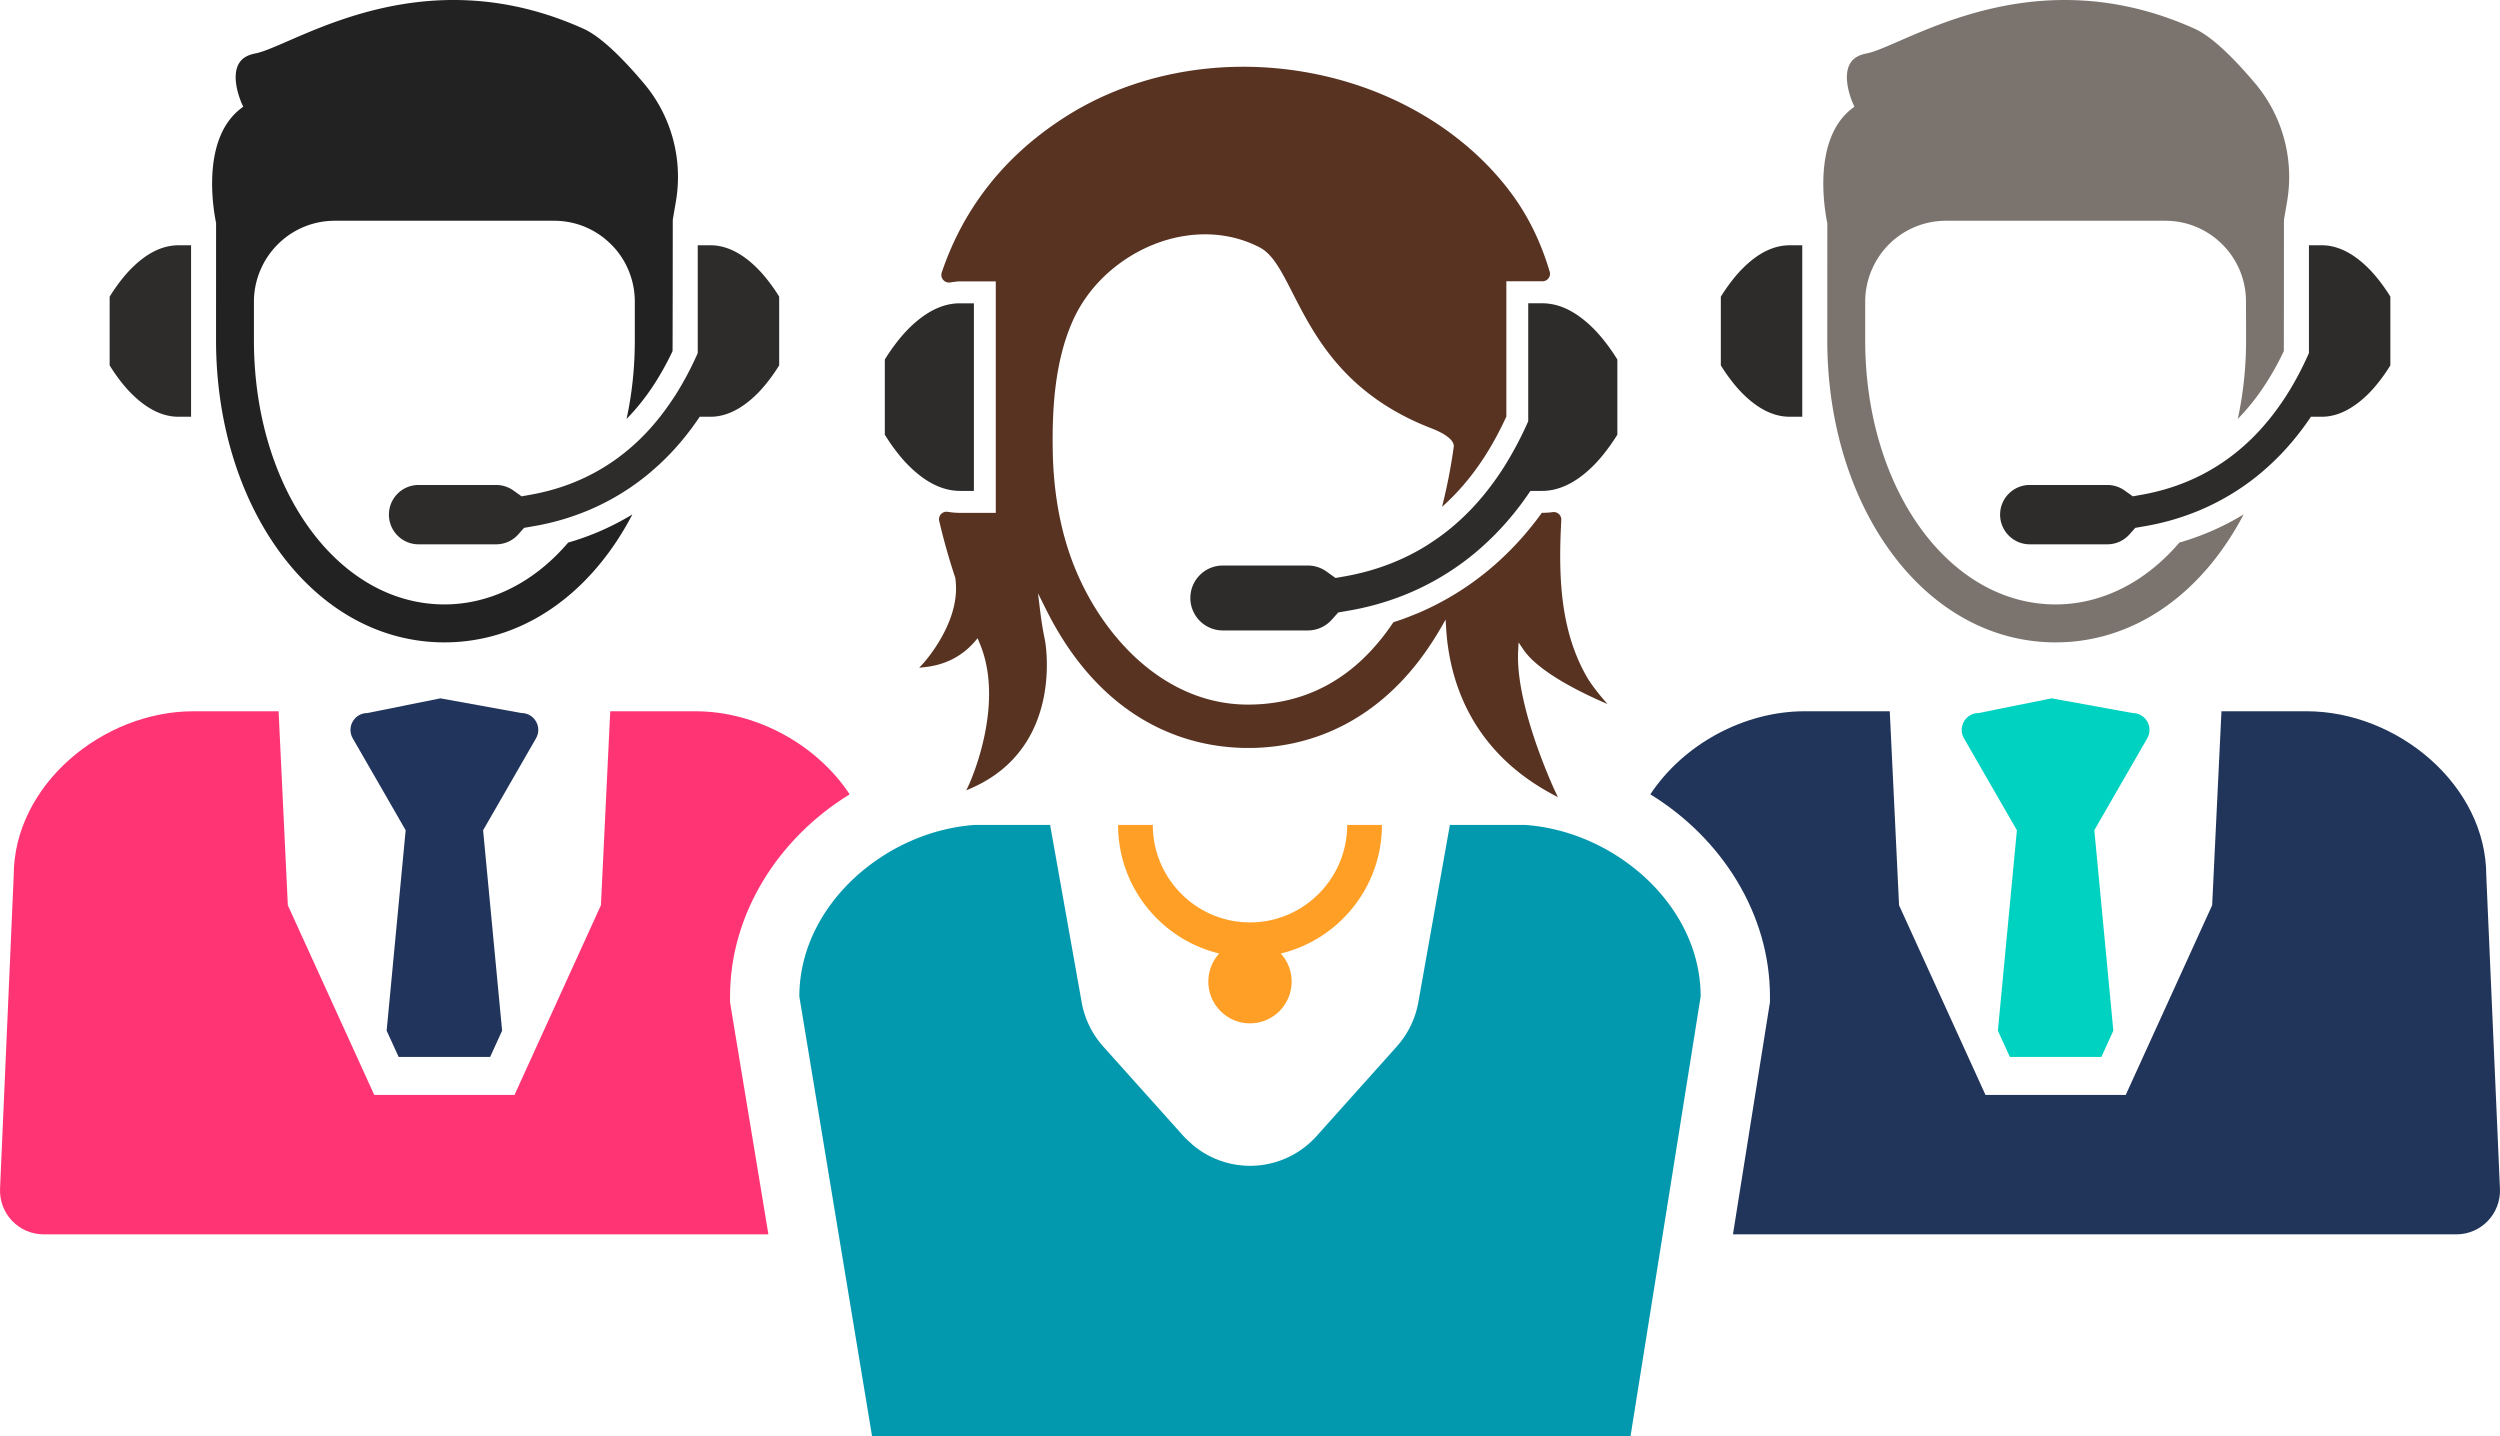
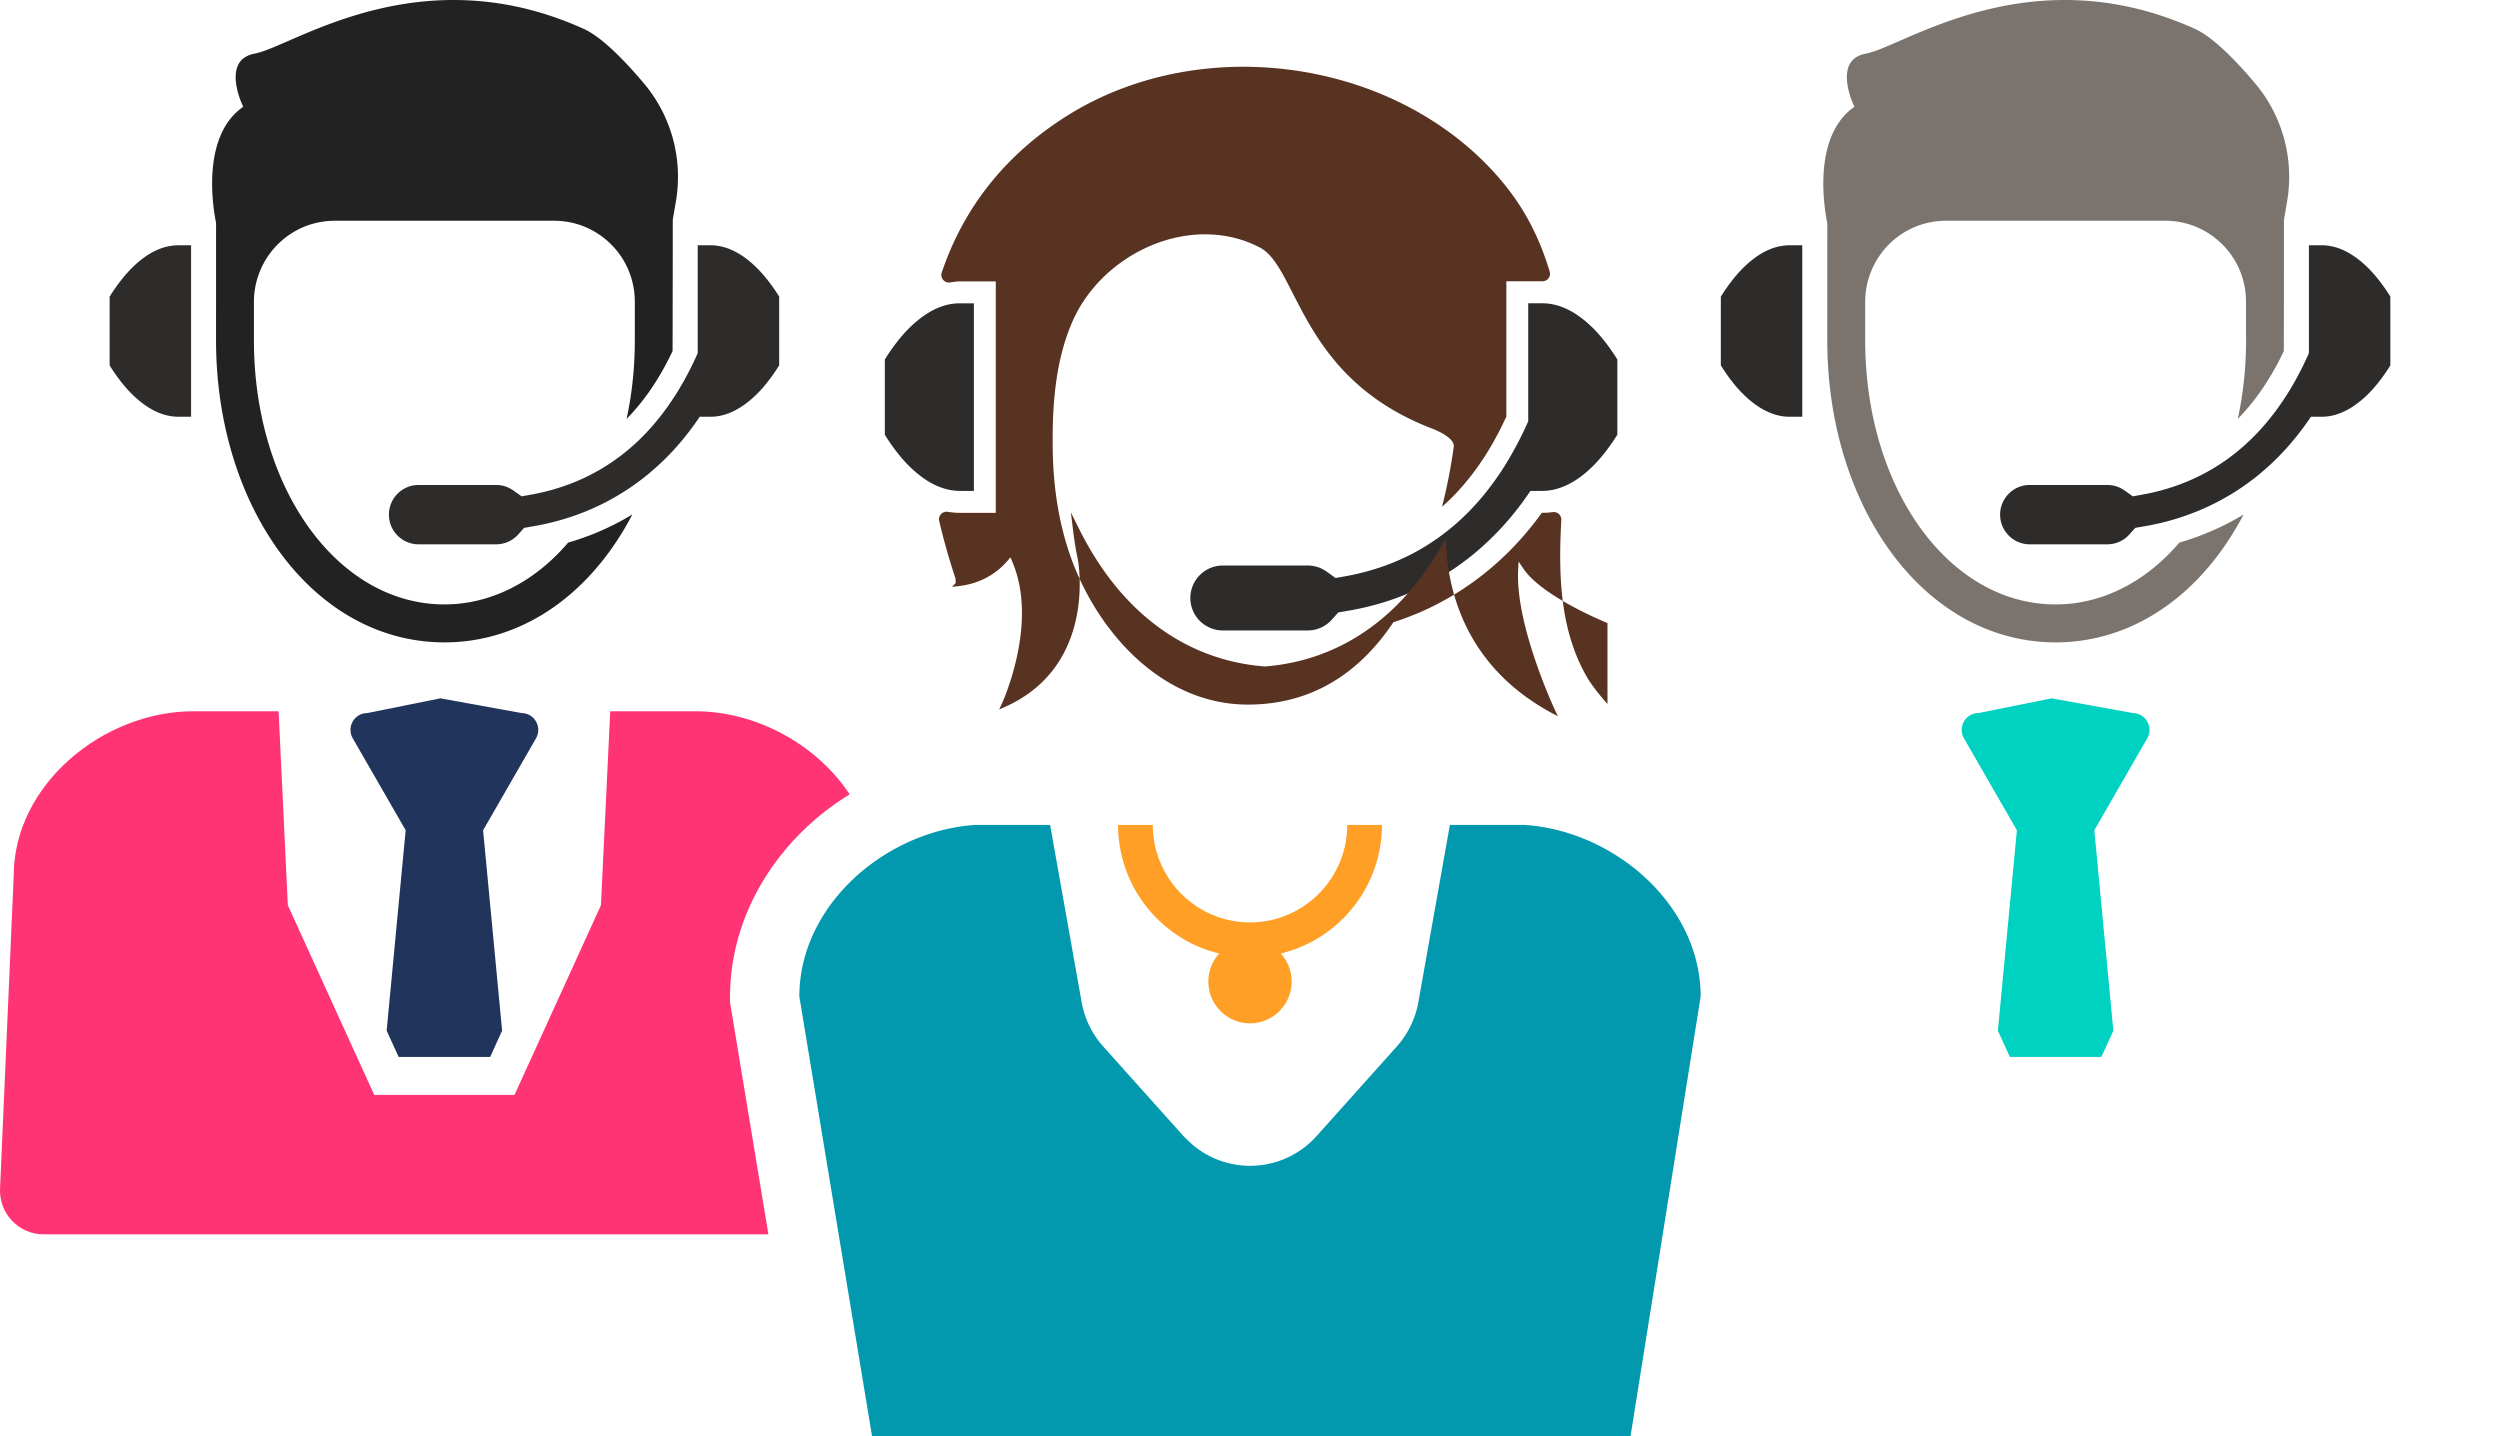
<svg xmlns="http://www.w3.org/2000/svg" width="411.569" height="236.418" viewBox="0 0 411.569 236.418" version="1.2">
  <defs>
    <clipPath id="a">
-       <path d="M272 116h140.5v88H272zm0 0" />
-     </clipPath>
+       </clipPath>
    <clipPath id="b">
      <path d="M132 135h149v101.25H132zm0 0" />
    </clipPath>
  </defs>
  <path d="M296.702 40.379v28.23h-2.113c-2.55-.007-5.101-1.25-7.594-3.707-2.082-2.035-3.699-4.754-3.699-4.754V48.844s1.617-2.715 3.707-4.766c2.113-2.094 4.29-3.312 6.465-3.613.375-.059.75-.086 1.121-.086h2.113M393.519 48.832v11.316s-1.61 2.711-3.7 4.762c-2.492 2.438-5.035 3.692-7.574 3.7h-1.8c-2.028 3.015-4.32 5.718-6.872 8.046-.472.426-.949.848-1.437 1.262a39.838 39.838 0 01-9.965 6.066c-.215.094-.43.18-.652.266a40.98 40.98 0 01-8.645 2.414l-1.351.238-.926 1.04a4.876 4.876 0 01-3.649 1.667h-12.804c-2.68 0-4.871-2.191-4.871-4.886 0-2.696 2.191-4.883 4.87-4.883h12.805a4.91 4.91 0 012.836.918l1.336.953 1.625-.293c4.657-.848 8.868-2.496 12.618-4.934.437-.285.875-.578 1.3-.886 3.614-2.59 6.774-5.957 9.47-10.078.128-.196.257-.395.386-.598 1.316-2.078 2.508-4.336 3.594-6.793v-17.75h2.113c.25 0 .496.008.754.035 2.293.223 4.597 1.45 6.84 3.664 2.09 2.05 3.699 4.754 3.699 4.754" fill="#2e2b2b" />
  <path class="head-right" d="M376.527 33.117c1.164-6.91-.739-14-5.239-19.355-3.203-3.805-6.953-7.649-9.941-9.008C353.628 1.262 346.42 0 339.906 0c-11.727 0-21.188 4.121-27.274 6.773-2.394 1.04-4.125 1.793-5.383 2.036-1.363.265-2.27.847-2.758 1.808-1.242 2.414.524 6.336.54 6.38l.257.558-.48.379c-6.418 5.054-4.461 16.496-3.996 18.738l.015.074-.008 19.274c0 13.21 3.707 25.57 10.434 34.808 7.027 9.629 16.668 14.926 27.152 14.926 10.489 0 20.137-5.297 27.157-14.926a48.936 48.936 0 003.8-6.14 43.476 43.476 0 01-10.582 4.637c-5.597 6.566-12.824 10.179-20.375 10.179-17.582 0-31.343-19.098-31.343-43.484v-6.352c0-3.676 1.539-7.219 4.218-9.734l.024-.028a13.252 13.252 0 019.05-3.562h36.125c3.38 0 6.598 1.27 9.063 3.59a13.227 13.227 0 013.117 4.41 13.312 13.312 0 011.094 5.304l.012 6.372c0 4.453-.465 8.796-1.364 12.945 1.754-1.785 3.375-3.848 4.82-6.14a46.064 46.064 0 002.758-5.028c.016-.578.024-21.617.024-21.617.058-.317.265-1.508.523-3.063" fill="#7b746e" />
  <path class="right-tie" d="M347.722 131.574l-2.938 5.11 3.133 32.996-1.969 4.316h-15.074l-1.968-4.316 3.132-32.996-2.945-5.11-5.77-10.027c-1.07-1.852.266-4.16 2.399-4.16l12.027-2.422 13.344 2.422c2.133 0 3.469 2.308 2.406 4.16l-5.777 10.027" fill="#00d2c1" />
  <g clip-path="url(#a)" transform="translate(-.466 .168)">
    <path d="M412.027 195.52c.18 4.093-3.082 7.52-7.172 7.52H285.758l6.094-38.243v-.91c0-13.594-7.926-26.067-19.696-33.285 5.399-8.176 15.348-13.676 25.406-13.676h14.012l1.531 31.941 14.227 31.219h23.09l14.226-31.227 1.532-31.933h14.011c14.914 0 29.586 12.12 29.586 27.066l2.25 51.528" fill="#21355b" />
  </g>
  <path class="mic-left" d="M31.456 40.379v28.23h-2.113c-2.55-.007-5.102-1.25-7.594-3.707-2.09-2.035-3.699-4.754-3.699-4.754V48.844s1.61-2.715 3.7-4.766c2.12-2.094 4.288-3.312 6.472-3.613a7.116 7.116 0 011.121-.086h2.113M128.273 48.832v11.316s-1.617 2.711-3.707 4.762c-2.485 2.438-5.035 3.692-7.575 3.7h-1.8c-2.02 3.015-4.313 5.718-6.871 8.046-.473.426-.954.848-1.442 1.262a39.7 39.7 0 01-9.953 6.066c-.215.094-.43.18-.652.266a40.986 40.986 0 01-8.653 2.414l-1.343.238-.926 1.04a4.868 4.868 0 01-3.645 1.667H68.898c-2.688 0-4.871-2.191-4.871-4.886a4.88 4.88 0 014.87-4.883h12.81c1 0 2 .324 2.824.918l1.343.953 1.625-.293c4.657-.848 8.867-2.496 12.617-4.934.438-.285.875-.578 1.301-.886 3.614-2.59 6.774-5.957 9.461-10.078.137-.196.266-.395.395-.598a52.68 52.68 0 003.593-6.793v-17.75h2.114c.25 0 .496.008.746.035 2.3.223 4.605 1.45 6.847 3.664 2.09 2.05 3.7 4.754 3.7 4.754" fill="#2e2b2b" />
  <path class="head-left" d="M111.28 33.117c1.165-6.91-.738-14-5.246-19.355-3.203-3.805-6.945-7.649-9.93-9.008C88.383 1.262 81.176 0 74.66 0 62.933 0 53.472 4.121 47.386 6.773c-2.395 1.04-4.133 1.793-5.383 2.036-1.37.265-2.27.847-2.758 1.808-1.25 2.414.524 6.336.54 6.38l.257.558-.48.379c-6.426 5.054-4.457 16.496-3.996 18.738l.007.074-.007 19.274c0 13.21 3.715 25.57 10.441 34.808 7.02 9.629 16.668 14.926 27.156 14.926 10.485 0 20.125-5.297 27.153-14.926a48.419 48.419 0 003.789-6.14 43.728 43.728 0 01-5.664 2.902 44.027 44.027 0 01-4.907 1.734c-5.597 6.567-12.832 10.18-20.37 10.18-17.587 0-31.36-19.098-31.36-43.484v-6.352c0-3.676 1.543-7.219 4.23-9.734l.028-.028a13.221 13.221 0 019.047-3.562h36.125c3.379 0 6.597 1.27 9.062 3.59a13.041 13.041 0 013.11 4.41 13.32 13.32 0 011.101 5.304v6.372c0 4.453-.453 8.796-1.36 12.945 1.762-1.785 3.384-3.848 4.829-6.14a46.712 46.712 0 002.746-5.028c.02-.578.035-21.617.035-21.617.05-.317.258-1.508.524-3.063" fill="#222" />
  <path class="left-tie" d="M82.476 131.574l-2.945 5.11 3.132 32.996-1.968 4.316H65.628l-1.976-4.316 3.132-32.996-2.937-5.11-5.777-10.027c-1.063-1.852.273-4.16 2.406-4.16l12.027-2.422 13.344 2.422c2.133 0 3.46 2.308 2.398 4.16l-5.77 10.027" fill="#21345b" />
  <path class="left-sweater" d="M120.183 165l6.316 38.207H7.18c-4.09 0-7.352-3.426-7.172-7.52l2.25-51.527c0-14.945 14.672-27.066 29.586-27.066h14.02l1.523 31.941 14.227 31.219h23.09l14.226-31.227 1.531-31.933h14.012c10.05 0 20.008 5.5 25.406 13.676-11.77 7.218-19.695 19.69-19.695 33.285V165" fill="#ff3475" />
  <path d="M160.331 49.934v30.882h-2.312c-1.738-.007-3.477-.53-5.203-1.578-1.04-.636-2.082-1.468-3.11-2.472-2.277-2.23-4.039-5.204-4.039-5.204V59.188s1.762-2.973 4.047-5.211c1.012-.997 2.04-1.813 3.067-2.446 1.324-.816 2.671-1.324 4.015-1.511.41-.063.82-.086 1.223-.086h2.312M266.261 59.188v12.367s-1.77 2.972-4.055 5.21c-1.43 1.407-2.879 2.458-4.34 3.126-1.312.609-2.628.918-3.941.925h-1.977c-2.207 3.305-4.722 6.25-7.515 8.801-.512.473-1.043.934-1.574 1.383a43.524 43.524 0 01-11.61 6.934 45.24 45.24 0 01-9.465 2.636l-1.472.258-1.02 1.14a5.287 5.287 0 01-3.98 1.821H201.3a5.346 5.346 0 01-5.336-5.34c0-2.953 2.399-5.347 5.336-5.347h14.012c1.097 0 2.191.351 3.09 1.003l1.464 1.047 1.79-.316c4.921-.91 9.39-2.617 13.386-5.14a56.392 56.392 0 001.84-1.239c3.95-2.832 7.406-6.508 10.352-11.012.144-.222.28-.437.425-.66a58.706 58.706 0 003.93-7.437V49.926h2.313a9.378 9.378 0 013.098.555c1.753.636 3.491 1.804 5.214 3.496 2.285 2.25 4.047 5.21 4.047 5.21" fill="#2e2b2b" />
-   <path class="head-middle" d="M264.636 115.898c-1.086-1.226-2.535-2.976-3.383-4.437-4.5-7.8-4.699-16.969-4.219-25.863a1.242 1.242 0 00-1.43-1.286 12.59 12.59 0 01-1.667.11h-.106c-2.113 2.93-4.457 5.57-6.976 7.863-.496.465-1.07.961-1.696 1.485a47.138 47.138 0 01-11.8 7.203c-.258.101-.516.207-.774.308-1.05.43-2.12.817-3.191 1.153-6 8.968-14.031 13.527-23.86 13.562h-.082c-14.597 0-25.324-12.637-29.484-25.18-1.684-5.062-2.574-10.718-2.66-16.796-.086-6.266.223-14.352 3.336-21.29 2.133-4.746 5.992-8.78 10.863-11.363 4.992-2.637 10.512-3.445 15.54-2.25 1.48.352 2.925.89 4.304 1.598 2.183 1.113 3.629 3.957 5.46 7.543 3.622 7.082 8.579 16.781 22.919 22.285.898.344 3.8 1.578 3.594 3.031a89.662 89.662 0 01-1.926 9.864c2.515-2.227 4.808-4.903 6.82-7.977l.035-.05c.121-.18.242-.36.352-.552 1.199-1.886 2.336-4 3.383-6.28v-22.27h5.922c.84.011 1.457-.79 1.215-1.586-1.43-4.782-3.422-8.895-6.06-12.543-6.054-8.344-15.315-14.848-26.081-18.317-16.207-5.21-33.918-3.254-47.375 5.235-10.024 6.32-16.922 14.972-20.57 25.754-.297.882.43 1.777 1.355 1.648.691-.105 1.352-.18 1.625-.18h5.914v38.11h-5.914a13.148 13.148 0 01-1.996-.168 1.236 1.236 0 00-1.402 1.508 106.668 106.668 0 002.652 9.375l.02.109.058.695c.574 6.809-5.352 13.254-5.41 13.317l-.617.668.898-.102c3.375-.36 6.13-1.777 8.227-4.18l.496-.586.422 1.04c4.152 10.18-1.84 23.066-1.903 23.195l-.394.824.832-.371c15.433-6.762 12.164-24.18 12.129-24.352-.137-.625-.489-2.328-.813-5.004l-.332-2.73 1.223 2.465c1.593 3.21 3.382 6.129 5.332 8.652 6.976 9.082 16.367 14.043 27.172 14.344H206.437c10.785-.3 20.183-5.254 27.16-14.336a50.579 50.579 0 003.613-5.441l.778-1.348.093 1.55c.54 8.415 4.008 19.97 17.496 27.204l.903.48-.438-.918c-.265-.574-6.582-14.136-6.113-23.16l.07-1.406.785 1.168c2.602 3.863 10.246 7.45 13.852 8.976" fill="#583322" />
+   <path class="head-middle" d="M264.636 115.898c-1.086-1.226-2.535-2.976-3.383-4.437-4.5-7.8-4.699-16.969-4.219-25.863a1.242 1.242 0 00-1.43-1.286 12.59 12.59 0 01-1.667.11h-.106c-2.113 2.93-4.457 5.57-6.976 7.863-.496.465-1.07.961-1.696 1.485a47.138 47.138 0 01-11.8 7.203c-.258.101-.516.207-.774.308-1.05.43-2.12.817-3.191 1.153-6 8.968-14.031 13.527-23.86 13.562h-.082c-14.597 0-25.324-12.637-29.484-25.18-1.684-5.062-2.574-10.718-2.66-16.796-.086-6.266.223-14.352 3.336-21.29 2.133-4.746 5.992-8.78 10.863-11.363 4.992-2.637 10.512-3.445 15.54-2.25 1.48.352 2.925.89 4.304 1.598 2.183 1.113 3.629 3.957 5.46 7.543 3.622 7.082 8.579 16.781 22.919 22.285.898.344 3.8 1.578 3.594 3.031a89.662 89.662 0 01-1.926 9.864c2.515-2.227 4.808-4.903 6.82-7.977l.035-.05c.121-.18.242-.36.352-.552 1.199-1.886 2.336-4 3.383-6.28v-22.27h5.922c.84.011 1.457-.79 1.215-1.586-1.43-4.782-3.422-8.895-6.06-12.543-6.054-8.344-15.315-14.848-26.081-18.317-16.207-5.21-33.918-3.254-47.375 5.235-10.024 6.32-16.922 14.972-20.57 25.754-.297.882.43 1.777 1.355 1.648.691-.105 1.352-.18 1.625-.18h5.914v38.11h-5.914a13.148 13.148 0 01-1.996-.168 1.236 1.236 0 00-1.402 1.508 106.668 106.668 0 002.652 9.375l.02.109.058.695l-.617.668.898-.102c3.375-.36 6.13-1.777 8.227-4.18l.496-.586.422 1.04c4.152 10.18-1.84 23.066-1.903 23.195l-.394.824.832-.371c15.433-6.762 12.164-24.18 12.129-24.352-.137-.625-.489-2.328-.813-5.004l-.332-2.73 1.223 2.465c1.593 3.21 3.382 6.129 5.332 8.652 6.976 9.082 16.367 14.043 27.172 14.344H206.437c10.785-.3 20.183-5.254 27.16-14.336a50.579 50.579 0 003.613-5.441l.778-1.348.093 1.55c.54 8.415 4.008 19.97 17.496 27.204l.903.48-.438-.918c-.265-.574-6.582-14.136-6.113-23.16l.07-1.406.785 1.168c2.602 3.863 10.246 7.45 13.852 8.976" fill="#583322" />
  <g clip-path="url(#b)" class="sweater-middle" transform="translate(-.466 .168)">
    <path d="M280.441 163.887l-6.242 39.152-5.433 34.035H144.164l-5.633-34.035-6.472-39.152c0-8.985 5.066-17.004 12.343-22.188 4.82-3.441 10.606-5.64 16.532-6.062h12.41l5.195 29.203a14.842 14.842 0 003.547 7.273l13.113 14.64c.504.567 1.762 1.677 1.762 1.677a14.679 14.679 0 0018.816-.172c.516-.438.993-.903 1.438-1.399l13.2-14.746a14.842 14.842 0 003.546-7.273l5.195-29.203h12.41c5.926.422 11.711 2.62 16.532 6.062 7.277 5.184 12.343 13.203 12.343 22.188" fill="#0299af" />
  </g>
  <path class="necklace" d="M227.503 135.805h-5.719c0 8.851-7.175 16.047-16 16.047-8.824 0-16-7.196-16-16.047h-5.718c0 10.257 7.113 18.87 16.652 21.168a6.853 6.853 0 00-1.738 5.476c.375 3.125 2.91 5.64 6.035 5.977 4.133.453 7.625-2.781 7.625-6.832a6.832 6.832 0 00-1.79-4.621c9.54-2.297 16.653-10.91 16.653-21.168" fill="#ff9f26" />
</svg>